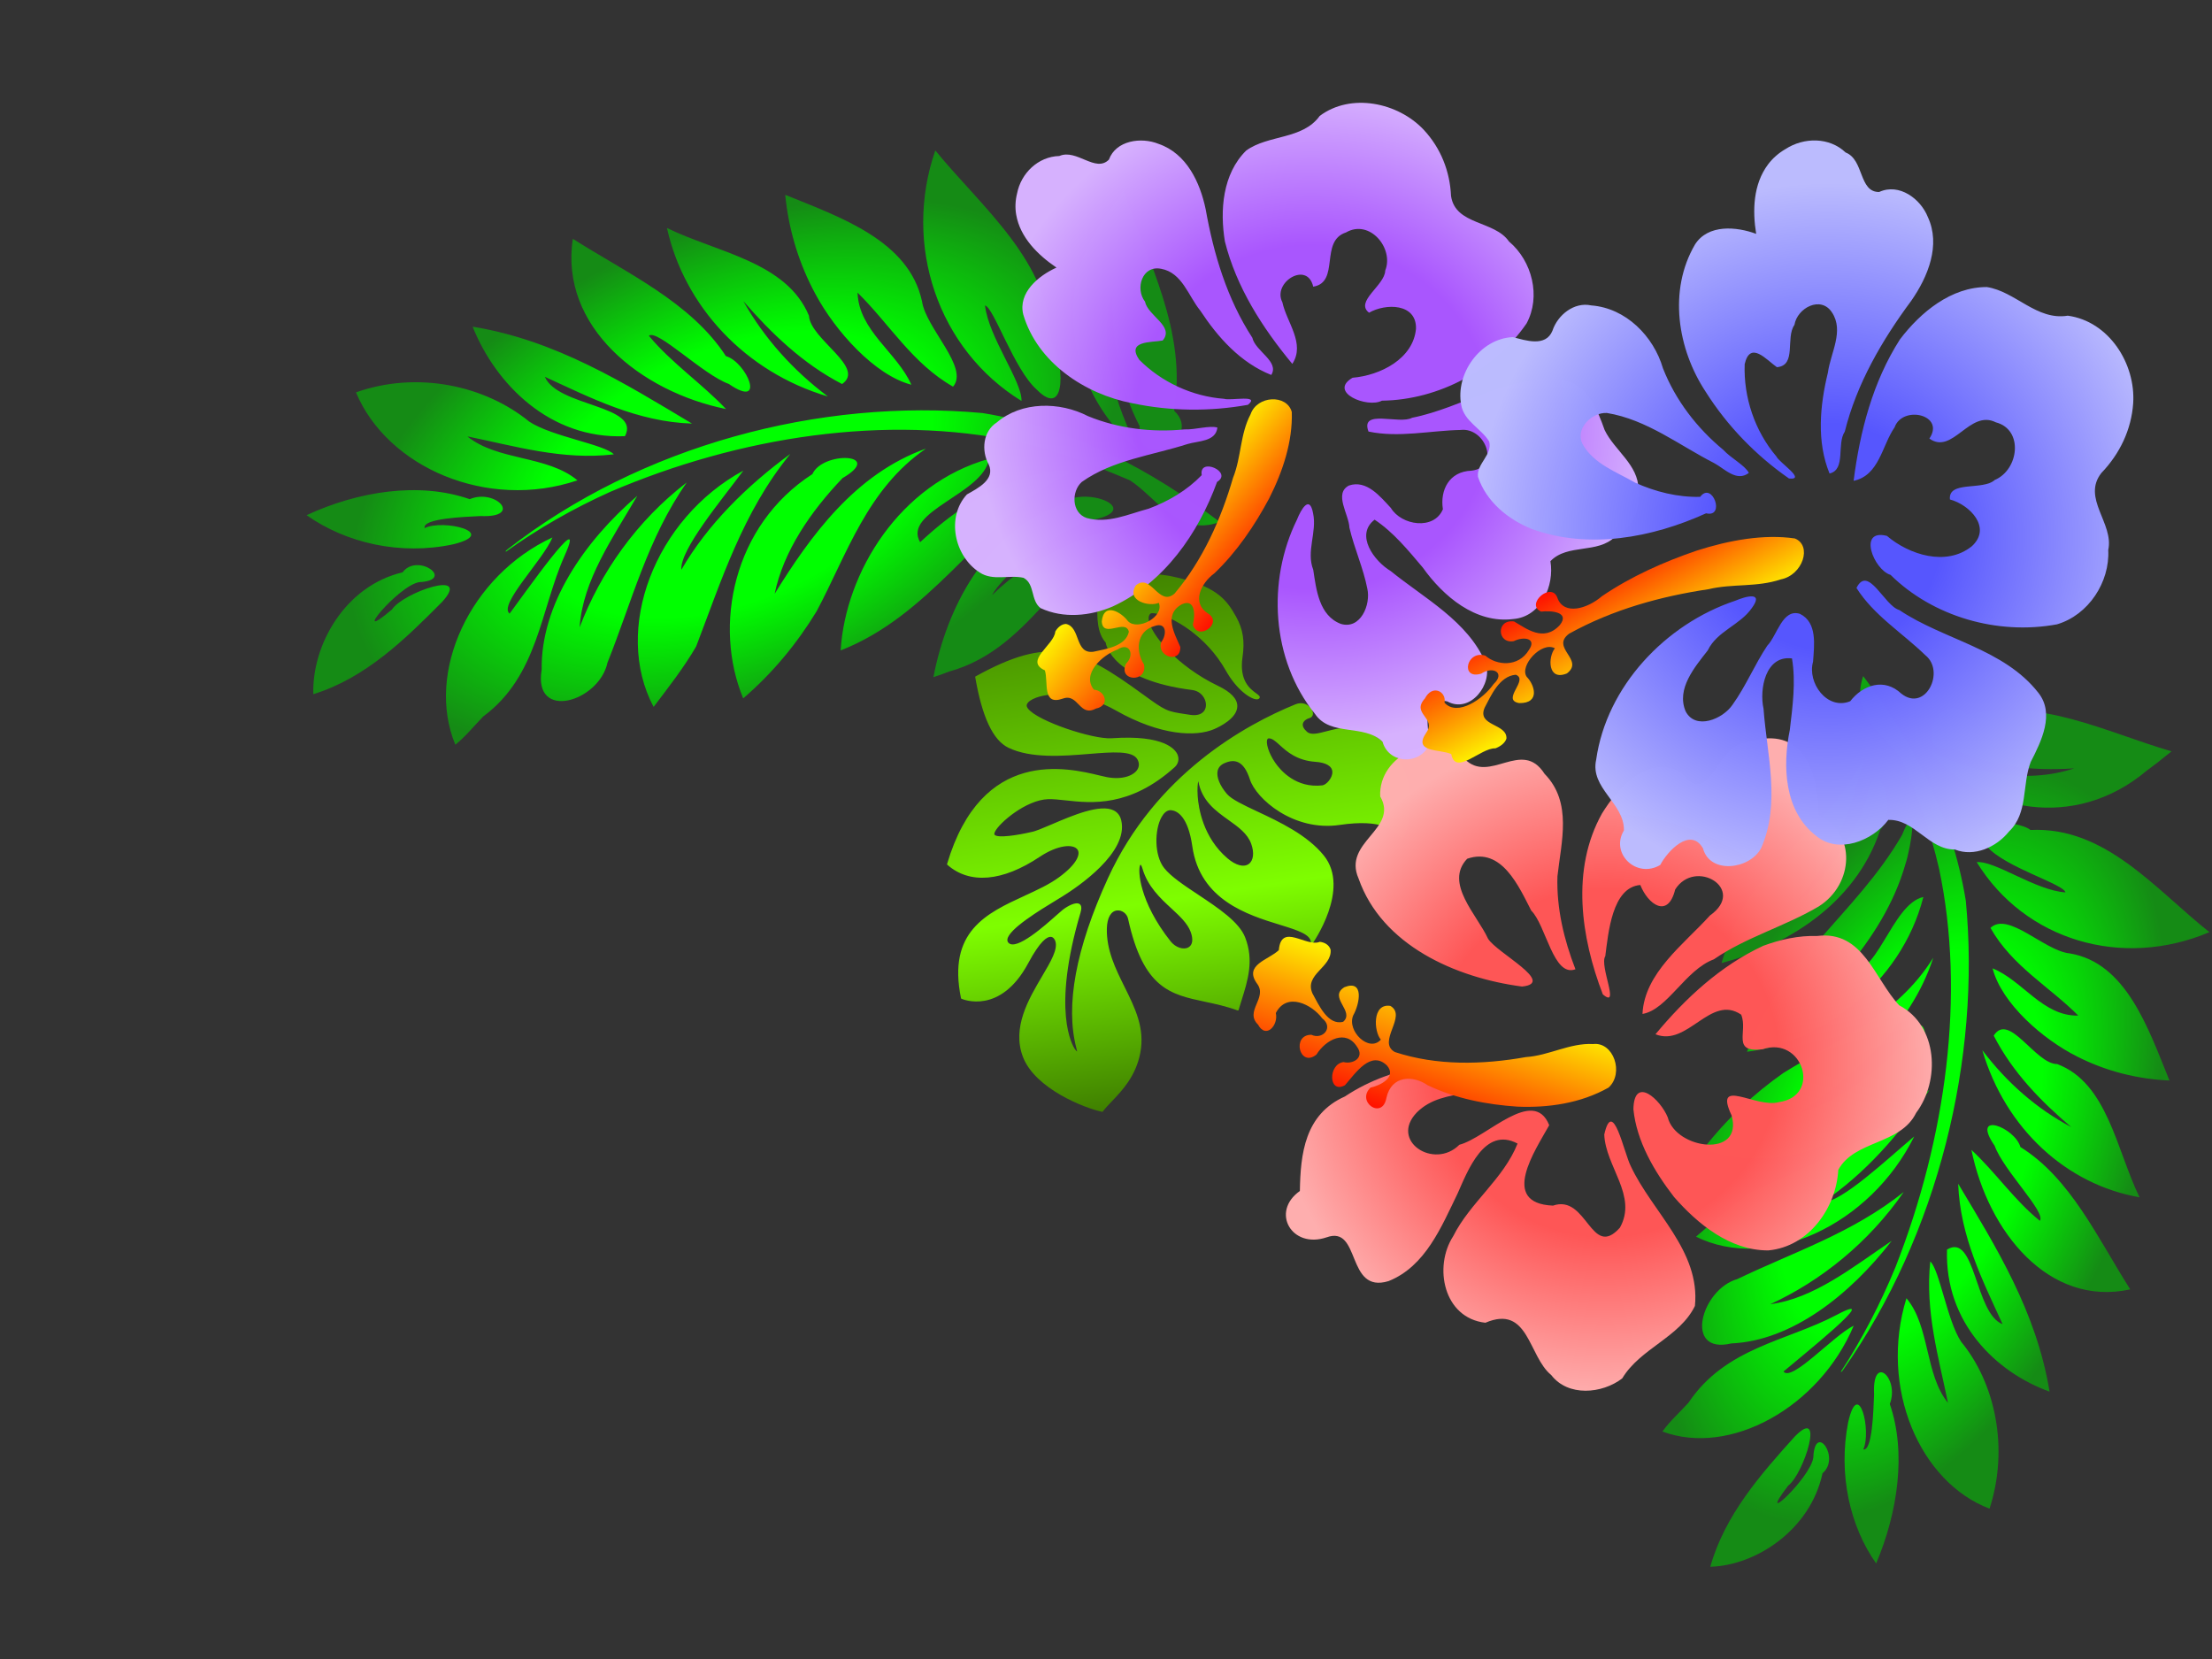
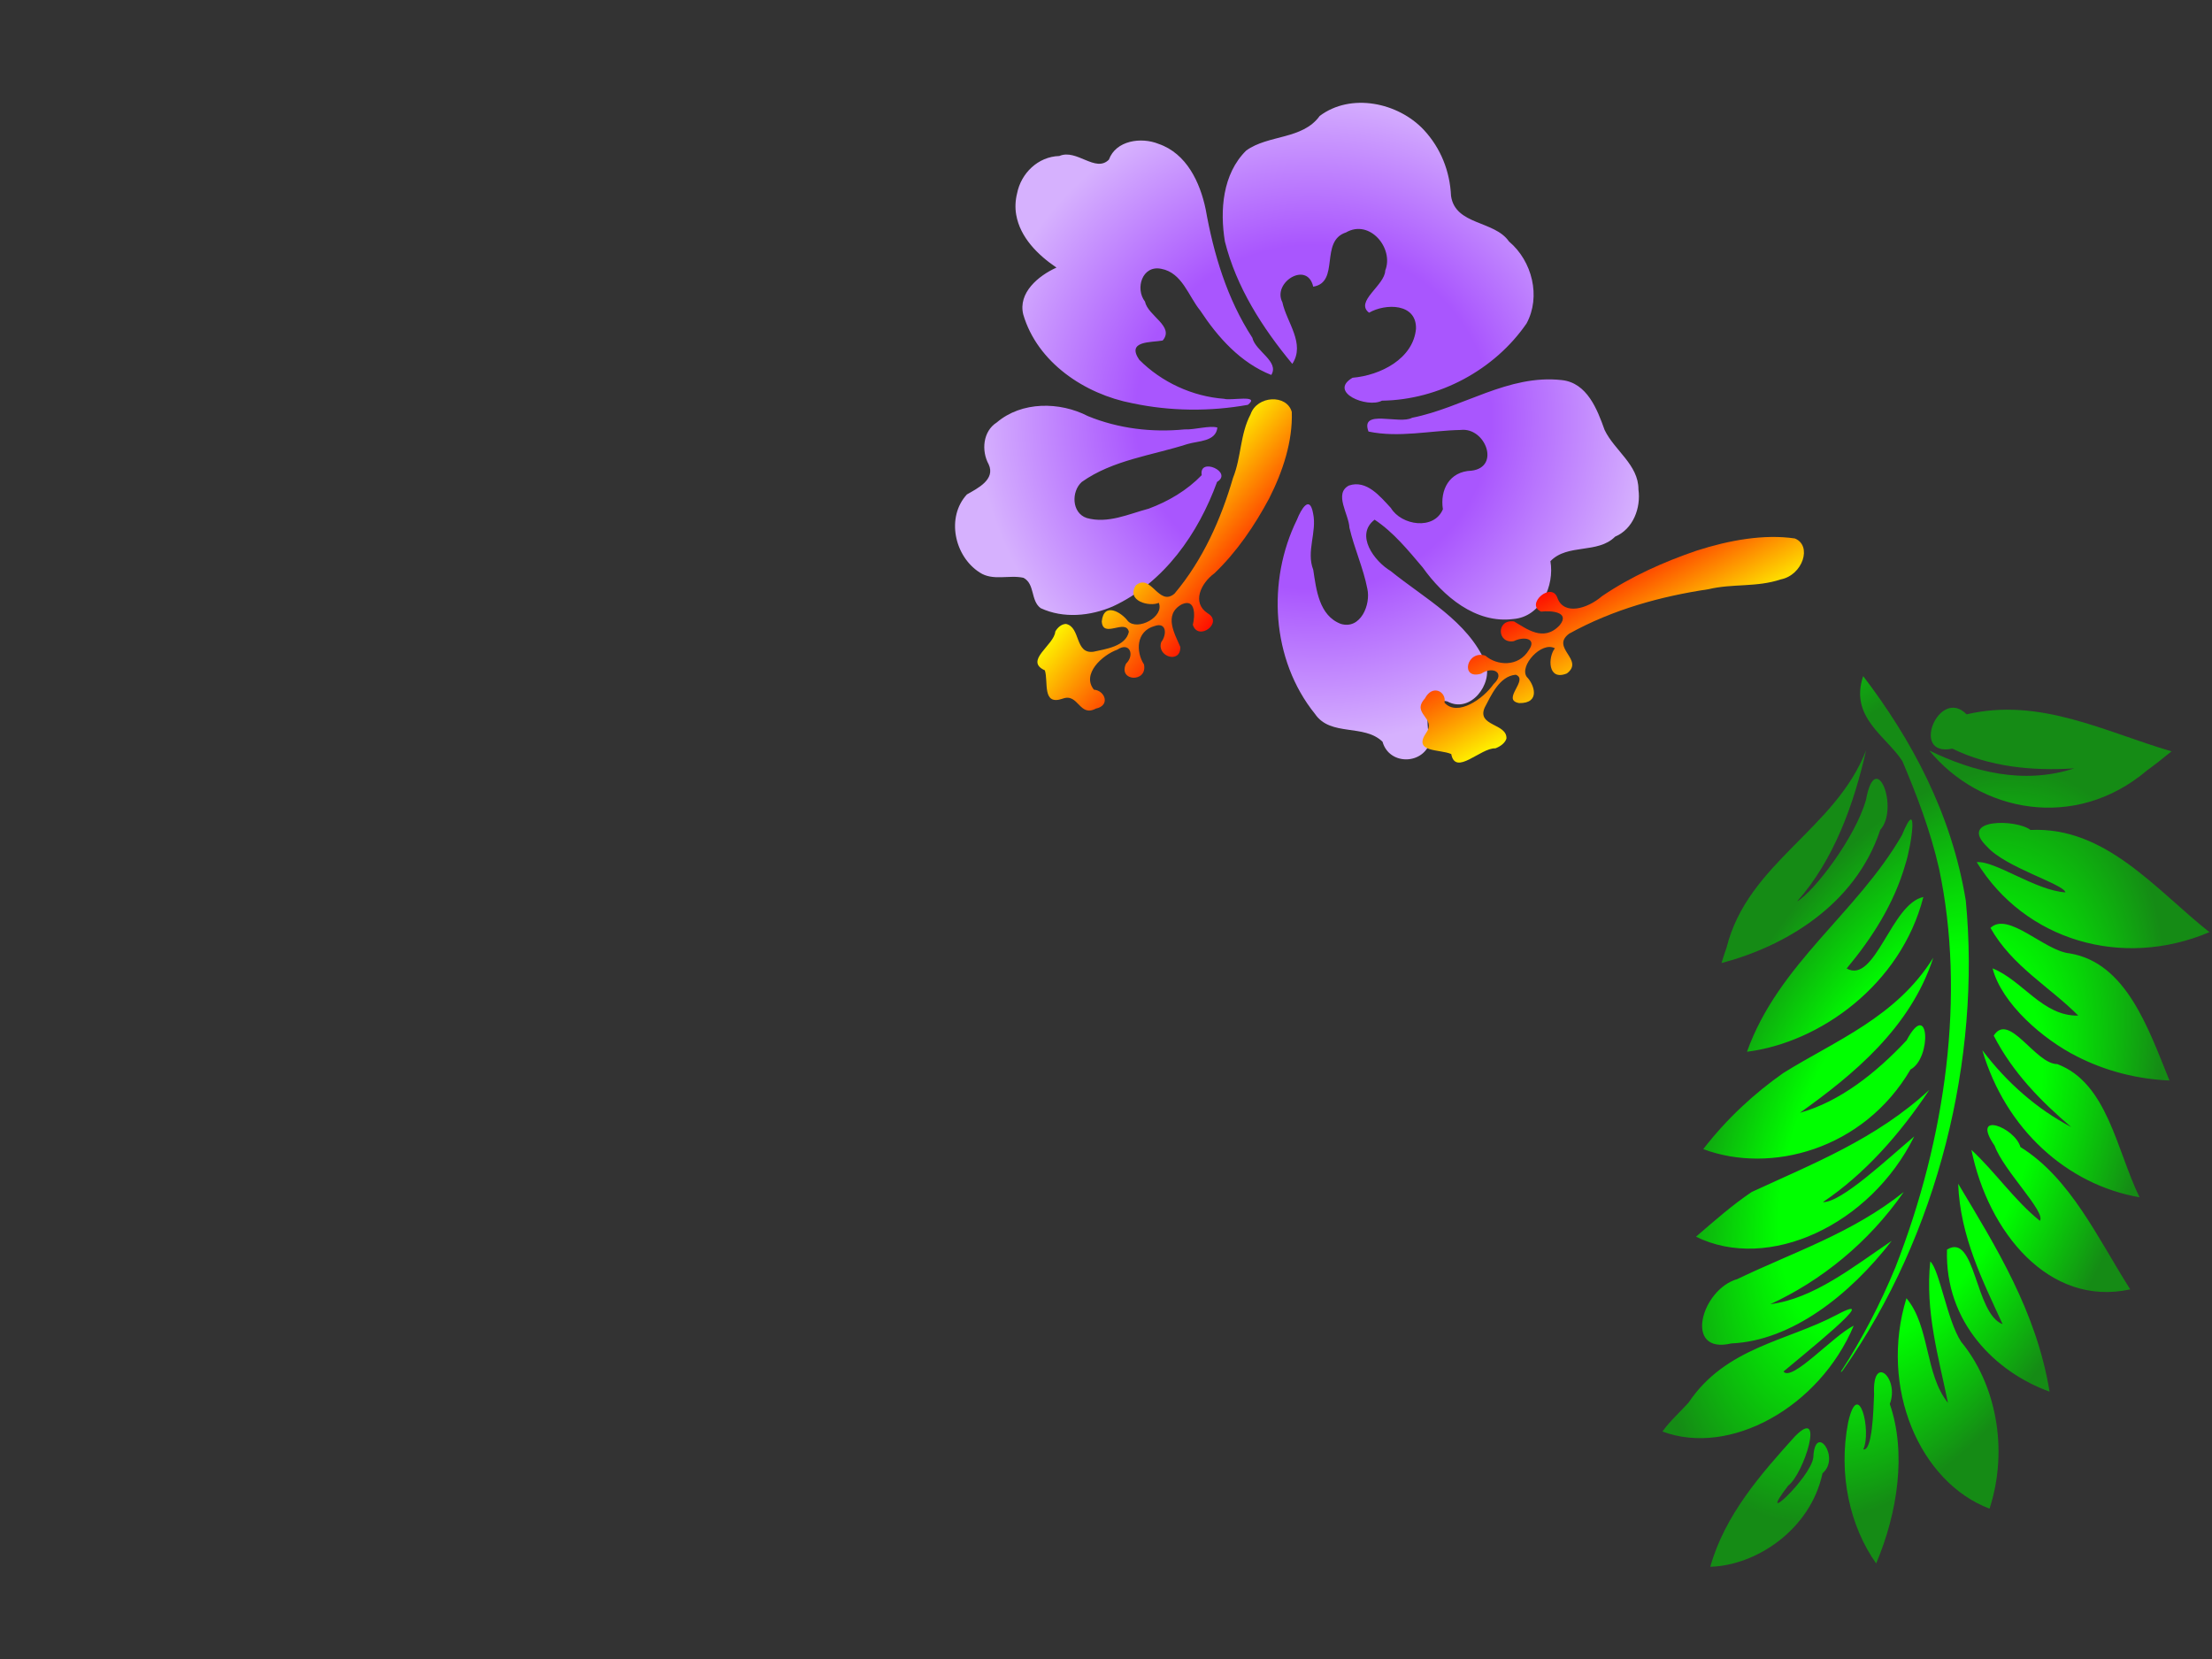
<svg xmlns="http://www.w3.org/2000/svg" width="640" height="480">
  <rect width="100%" height="100%" fill="#333333" stroke="none" />
  <title>hibiscus corner</title>
  <defs>
    <radialGradient id="svg_12" spreadMethod="pad">
      <stop stop-color="#ff007f" offset="0.316" />
      <stop stop-color="#ff00ff" stop-opacity="0.996" offset="1" />
    </radialGradient>
    <linearGradient id="svg_14" spreadMethod="repeat" x1="0" y1="0" x2="1" y2="0">
      <stop stop-color="#ffff00" stop-opacity="0.996" offset="0" />
      <stop stop-color="#ff0000" stop-opacity="0.996" offset="1" />
    </linearGradient>
    <radialGradient id="svg_21" spreadMethod="pad" cx="0.5" cy="0.5" r="0.5">
      <stop stop-color="#d756ff" stop-opacity="0.992" offset="0.48" />
      <stop stop-color="#7f00ff" stop-opacity="0.996" offset="1" />
    </radialGradient>
    <linearGradient id="svg_32" spreadMethod="repeat" x1="0" y1="0" x2="1" y2="0">
      <stop stop-color="#3f7f00" stop-opacity="0.996" offset="0" />
      <stop stop-color="#7fff00" stop-opacity="0.996" offset="0.629" />
    </linearGradient>
    <radialGradient id="svg_40" spreadMethod="reflect" cx="0.5" cy="0.5" r="0.5">
      <stop stop-color="#00ff00" offset="0.445" />
      <stop stop-color="#158c15" stop-opacity="0.996" offset="0.859" />
      <stop stop-color="#158c15" stop-opacity="0.996" offset="0.961" />
    </radialGradient>
    <linearGradient id="svg_44" spreadMethod="repeat">
      <stop stop-color="#00ff00" offset="0.438" />
      <stop stop-color="#007f00" stop-opacity="0.996" offset="1" />
    </linearGradient>
    <radialGradient id="svg_50" spreadMethod="reflect" cx="0.5" cy="0.5" r="0.5">
      <stop stop-color="#ff7f00" stop-opacity="0.996" offset="0.438" />
      <stop stop-color="#ffff00" stop-opacity="0.996" offset="0.883" />
    </radialGradient>
    <radialGradient id="svg_3" spreadMethod="pad" cx="0.5" cy="0.5" r="0.5">
      <stop stop-color="#00ffff" stop-opacity="0.996" offset="0.48" />
      <stop stop-color="#1000ff" stop-opacity="0.992" offset="1" />
    </radialGradient>
    <radialGradient id="svg_4" spreadMethod="pad">
      <stop stop-color="#c0ff80" offset="0.527" />
      <stop stop-color="#3f007f" offset="1" />
    </radialGradient>
    <radialGradient id="svg_5" spreadMethod="pad" cx="0.5" cy="0.5" r="0.5">
      <stop stop-color="#5f00bf" stop-opacity="0.996" offset="0.527" />
      <stop stop-color="#3f007f" offset="1" />
    </radialGradient>
    <radialGradient id="svg_6" spreadMethod="pad" cx="0.5" cy="0.5" r="0.5">
      <stop stop-color="#ac6fed" stop-opacity="0.992" offset="0.527" />
      <stop stop-color="#3f007f" offset="1" />
    </radialGradient>
    <radialGradient id="svg_7" spreadMethod="reflect" cx="0.5" cy="0.5" r="0.5">
      <stop stop-color="#cc5500" stop-opacity="0.992" offset="0.438" />
      <stop stop-color="#ffff00" stop-opacity="0.996" offset="0.516" />
      <stop stop-color="#ffff00" stop-opacity="0.996" offset="0.883" />
    </radialGradient>
    <radialGradient id="svg_8" spreadMethod="reflect" cx="0.5" cy="0.5" r="0.5">
      <stop stop-color="#cc5500" stop-opacity="0.992" offset="0.438" />
      <stop stop-color="#c97c48" stop-opacity="0.992" offset="0.516" />
      <stop stop-color="#ffb584" stop-opacity="0.992" offset="0.883" />
    </radialGradient>
    <radialGradient id="svg_9" spreadMethod="reflect" cx="0.5" cy="0.5" r="0.5">
      <stop stop-color="#cc5500" stop-opacity="0.992" offset="0.438" />
      <stop stop-color="#cc5500" stop-opacity="0.988" offset="0.516" />
      <stop stop-color="#ff9d5b" stop-opacity="0.988" offset="0.883" />
    </radialGradient>
    <linearGradient id="svg_10" spreadMethod="repeat" x1="1" y1="0" x2="0" y2="0">
      <stop stop-color="#ffff00" stop-opacity="0.996" offset="0" />
      <stop stop-color="#ff0000" stop-opacity="0.996" offset="1" />
    </linearGradient>
    <radialGradient x2="1" x1="1" id="svg_13" spreadMethod="reflect" cx="0.5" cy="0.5" r="0.5">
      <stop stop-color="#00ff00" offset="0.445" />
      <stop stop-color="#158c15" stop-opacity="0.996" offset="0.859" />
      <stop stop-color="#158c15" stop-opacity="0.996" offset="0.961" />
    </radialGradient>
    <radialGradient r="0.5" cy="0.5" cx="0.5" id="svg_16" spreadMethod="pad">
      <stop stop-opacity="0.996" stop-color="#00007f" offset="0.316" />
      <stop stop-color="#6e6ef4" stop-opacity="0.996" offset="1" />
    </radialGradient>
    <radialGradient spreadMethod="pad" id="svg_19">
      <stop offset="0" stop-color="#ffff00" />
      <stop offset="1" stop-opacity="0.996" stop-color="#ffc700" />
    </radialGradient>
    <radialGradient spreadMethod="pad" id="svg_20">
      <stop offset="0.52" stop-color="#cc5500" />
      <stop offset="1" stop-opacity="0.996" stop-color="#ff7f00" />
    </radialGradient>
    <radialGradient r="0.5" cy="0.5" cx="0.5" spreadMethod="pad" id="svg_22">
      <stop offset="0.52" stop-opacity="0.996" stop-color="#7f0000" />
      <stop offset="1" stop-opacity="0.996" stop-color="#ff5656" />
    </radialGradient>
    <linearGradient id="svg_25" spreadMethod="repeat" x1="1" y1="0" x2="0" y2="0">
      <stop stop-color="#ffff00" stop-opacity="0.996" offset="0" />
      <stop stop-color="#ff0000" stop-opacity="0.996" offset="1" />
    </linearGradient>
    <linearGradient id="svg_29" spreadMethod="repeat" x1="0" y1="0" x2="1" y2="0">
      <stop stop-color="#ffff00" stop-opacity="0.996" offset="0" />
      <stop stop-color="#ff0000" stop-opacity="0.996" offset="1" />
    </linearGradient>
    <linearGradient id="svg_30" spreadMethod="repeat" x1="1" y1="0" x2="0" y2="0">
      <stop stop-color="#ffff00" stop-opacity="0.996" offset="0" />
      <stop stop-color="#ff0000" stop-opacity="0.996" offset="1" />
    </linearGradient>
    <radialGradient spreadMethod="pad" id="svg_31">
      <stop offset="0.52" stop-opacity="0.996" stop-color="#5f00bf" />
      <stop offset="1" stop-opacity="0.996" stop-color="#d4aaff" />
    </radialGradient>
    <radialGradient r="0.5" cy="0.5" cx="0.5" spreadMethod="pad" id="svg_33">
      <stop offset="0.52" stop-opacity="0.992" stop-color="#00acbc" />
      <stop offset="1" stop-opacity="0.992" stop-color="#80e5de" />
    </radialGradient>
    <radialGradient r="0.5" cy="0.5" cx="0.5" spreadMethod="pad" id="svg_34">
      <stop offset="0.52" stop-opacity="0.996" stop-color="#ffff00" />
      <stop offset="1" stop-opacity="0.996" stop-color="#ffff5b" />
    </radialGradient>
    <radialGradient r="0.5" cy="0.5" cx="0.5" spreadMethod="pad" id="svg_35">
      <stop offset="0.52" stop-opacity="0.992" stop-color="#ffffff" />
      <stop offset="0.984" stop-opacity="0.992" stop-color="#ffffff" />
    </radialGradient>
    <radialGradient r="0.5" cy="0.5" cx="0.5" spreadMethod="pad" id="svg_36">
      <stop offset="0.52" stop-opacity="0.996" stop-color="#ffaaaa" />
      <stop offset="0.984" stop-opacity="0.996" stop-color="#ffe5e5" />
    </radialGradient>
    <radialGradient r="0.5" cy="0.5" cx="0.5" id="svg_37" spreadMethod="pad">
      <stop stop-opacity="0.996" stop-color="#5656ff" offset="0.316" />
      <stop stop-color="#bcbcff" stop-opacity="0.996" offset="1" />
    </radialGradient>
    <radialGradient r="0.5" cy="0.5" cx="0.5" spreadMethod="pad" id="svg_38">
      <stop offset="0.52" stop-opacity="0.996" stop-color="#ff5656" />
      <stop offset="1" stop-opacity="0.996" stop-color="#ffafaf" />
    </radialGradient>
    <radialGradient spreadMethod="pad" id="svg_39">
      <stop offset="0.527" stop-opacity="0.996" stop-color="#aa56ff" />
      <stop offset="1" stop-opacity="0.996" stop-color="#d7b2ff" />
    </radialGradient>
    <linearGradient id="svg_41" spreadMethod="repeat" x1="0" y1="0" x2="1" y2="0">
      <stop stop-color="#ffff00" stop-opacity="0.996" offset="0" />
      <stop stop-color="#ff0000" stop-opacity="0.996" offset="1" />
    </linearGradient>
    <linearGradient id="svg_42" spreadMethod="repeat" x1="1" y1="0" x2="0" y2="0">
      <stop stop-color="#ffff00" stop-opacity="0.996" offset="0" />
      <stop stop-color="#ff0000" stop-opacity="0.996" offset="1" />
    </linearGradient>
    <linearGradient id="svg_43" spreadMethod="repeat" x1="0" y1="1" x2="1" y2="1">
      <stop stop-color="#3f7f00" stop-opacity="0.996" offset="0" />
      <stop stop-color="#7fff00" stop-opacity="0.996" offset="0.629" />
    </linearGradient>
  </defs>
  <g>
    <title>Layer 1</title>
    <g transform="rotate(81.317 340.007 239.679)" id="g3876" fill="#89a02c">
      <g id="g3878" fill="#89a02c">
        <g id="g3884" fill="#89a02c">
          <g id="g3886" fill="#89a02c">
-             <path id="path3894" d="m362.752,244.24c-3.441,2.745 -7.342,5.857 -12.78,6.56c-1,0.13 -1.09,0.361 -1.091,0.363l0,0.002c0,0.011 0.016,0.056 0.106,0.125c1.189,0.914 10.351,1.913 23.126,-5.379c1.97,-1.125 3.089,-3.299 2.495,-4.846c-0.502,-1.306 -2.098,-1.776 -4.379,-1.291c-2.563,0.547 -4.95,2.451 -7.476,4.466m-30.98,-12.414c3.395,0.281 12.048,0.277 19.073,-5.799c2.387,-2.066 3.346,-4.242 2.565,-5.824c-0.751,-1.518 -2.991,-2.145 -5.71,-1.597c-3.055,0.614 -5.328,2.95 -7.735,5.423c-3.257,3.347 -6.628,6.804 -12.452,6.965c0.536,0.242 1.955,0.641 4.259,0.832m-11.031,-25.69c-1.264,1.03 -2.262,1.844 -2.4,2.836c-0.026,0.181 0.038,0.321 0.203,0.439c0.884,0.638 3.923,0.303 7.039,-1.214c2.479,-1.207 8.277,-4.842 8.543,-12.508c0.037,-1.099 -1.616,-3.213 -3.375,-3.438c-1.671,-0.213 -2.97,1.348 -3.658,4.396c-1.189,5.278 -4.174,7.712 -6.353,9.489m-36.999,45.3l-0.005,0l0.005,0zm68.941,34.194c-1.104,-3.849 -2.148,-7.486 -3.761,-10.584c-3.065,-5.881 -5.75,-7.186 -7.115,-6.517c-1.872,0.917 -2.242,5.438 0.423,11.143c5.478,11.739 4.844,21.247 -1.786,26.77c-0.06,0.05 -0.143,0.06 -0.213,0.027c-31.927,-15.037 -22.277,-38.642 -18.643,-47.529l0.755,-1.912c1.519,-4.256 0.769,-7.57 -0.648,-8.968c-0.84,-0.827 -1.903,-1.038 -3.077,-0.609c-2.784,1.02 -3.198,6.885 -3.676,13.675c-0.525,7.453 -1.18,16.728 -5.287,22.714c-2.804,4.087 -9.886,6.185 -21.651,6.414c-0.085,0.002 -0.162,-0.051 -0.191,-0.13c-8.5,-23.12 -3.647,-30.842 12.391,-47.019c5.887,-5.936 5.952,-6.148 7.635,-11.579l0.351,-1.127c0.543,-1.739 0.382,-3.184 -0.452,-4.07c-0.744,-0.788 -1.996,-1.085 -3.271,-0.776c-1.603,0.389 -2.833,1.581 -3.289,3.186c-6.299,22.169 -16.463,22.694 -17.387,22.695c-5.71,3.878 -18.869,-1.478 -21.584,-3.555c-0.074,-0.058 -0.099,-0.16 -0.057,-0.245c0.895,-1.844 5.299,-17.117 5.343,-17.27c4.728,-12.834 9.037,-15.288 14.61,-17.356c3.887,-1.443 7.327,-1.465 11.873,-0.072c6.617,2.023 9.436,-0.821 10.951,-2.348c0.622,-0.628 1.072,-1.081 1.495,-0.722c0.152,0.129 0.314,0.382 0.23,0.861c-0.297,1.704 -3.546,5.288 -9.577,7.565c-10.967,4.146 -17.679,12.897 -19.334,17.439c-0.334,0.918 -0.35,1.427 -0.254,1.599c0.28,0.496 0.837,0.765 1.656,0.799c4.231,0.177 14.633,-6.176 21.957,-16.926c2.346,-3.442 4.603,-5.001 6.709,-4.635c3.446,0.6 5.094,6.022 5.517,7.669c1.406,5.479 -0.394,15.522 -9.664,27.279c-6.345,8.053 -8.136,17.163 -7.114,22.22c0.308,1.523 0.858,2.573 1.548,2.955c0.303,0.168 0.702,0.123 1.185,-0.134c4.018,-2.141 11.734,-17.274 12.171,-22.655c1.244,-15.354 6.085,-17.753 7.539,-18.122c1.368,-0.347 2.702,0.176 3.484,1.362c9.558,14.555 6.658,25.419 4.74,32.607c-0.51,1.91 -0.95,3.559 -1.122,5.031c-0.727,6.255 4.615,14.982 7.023,16.596c0.361,0.242 0.649,0.326 0.812,0.237c1.182,-0.646 1.144,-6.726 0.83,-10.655c-0.017,-1.2 -0.617,-3.518 -1.31,-6.201c-1.61,-6.228 -3.816,-14.758 -1.238,-18.335c0.729,-1.012 1.805,-1.576 3.198,-1.678c9.473,-0.693 17.036,15.246 19.129,20.148l0.795,1.895c2.168,5.206 6.203,14.895 9.093,15.722c0.384,0.11 0.724,0.053 1.043,-0.172c2.656,-1.883 -3.314,-11.083 -5.864,-15.012l-1.208,-1.913c-0.861,-1.523 -1.816,-4.136 -0.925,-5.09c0.461,-0.493 1.298,-0.458 2.49,0.102c26.921,12.643 37.706,8.104 38.846,7.544c0.499,-0.244 0.667,-0.412 0.734,-0.505c-0.192,-0.011 -0.586,0.029 -1.014,0.072c-12.65,1.325 -28.519,-4.203 -47.166,-16.429c-27.77,-18.207 -37.971,-46.183 -41.581,-61.237c-0.515,-2.135 0.641,-3.399 1.163,-3.844c0.823,-0.703 1.864,-0.974 2.589,-0.676c0.477,0.195 0.764,0.621 0.811,1.195c0.042,0.504 0.406,1.66 1.266,2.021c0.678,0.284 1.528,0.013 2.519,-0.805c1.194,-0.983 0.98,-3.037 0.709,-5.639c-0.357,-3.434 -0.802,-7.706 1.866,-11.524c3.671,-5.259 8.534,-8.402 14.456,-9.342c7.979,-1.267 15.364,1.939 17.69,3.689c0.051,0.038 0.083,0.095 0.083,0.158c-0.001,0.063 -0.028,0.119 -0.079,0.157l-0.563,0.411c-2.105,1.49 -6.025,4.265 -6.086,16.787c-0.065,13.57 -11.197,22.774 -16.897,23.699c-2.847,0.462 -4.645,1.336 -5.497,2.668c-0.657,1.027 -0.749,2.327 -0.284,3.972c0.314,1.114 0.95,1.863 1.888,2.226c1.671,0.646 4.284,0.031 6.993,-1.646c1.769,-1.094 3.885,-4.25 6.335,-7.906c3.966,-5.917 8.901,-13.281 15.53,-17.134c10.809,-6.285 24.681,7.079 24.82,7.215c0.065,0.063 0.079,0.161 0.034,0.239c-0.045,0.079 -0.136,0.118 -0.224,0.095c-2.532,-0.657 -4.318,3.035 -6.791,8.143c-4.179,8.634 -10.494,21.682 -26.21,21.529c-8.693,-0.085 -10.781,2.71 -11.253,4.383c-0.371,1.321 0.625,2.433 1.526,3.132c3.315,2.575 10.611,3.81 14.7,1.483c2.712,-1.544 5.808,-4.946 9.086,-8.548c4.716,-5.183 9.593,-10.544 14.29,-11.585c6.974,-1.547 12.323,1.073 17.985,3.846l2.49,1.204c0.048,0.024 0.086,0.067 0.104,0.119c0.016,0.052 0.011,0.108 -0.014,0.156c-1.711,3.12 -2.84,6.109 -3.931,9c-3.592,9.518 -6.43,17.036 -27.099,18.353c-1.49,0.095 -2.767,1.333 -2.846,2.76c-0.101,1.797 1.67,3.193 4.737,3.733c6.172,1.086 11.895,-0.741 17.429,-2.505c6.548,-2.09 12.733,-4.064 19.586,-1.633c6.482,2.299 10.025,6.897 12.611,10.252c0.93,1.207 1.733,2.25 2.532,3.03c0.057,0.055 0.075,0.137 0.048,0.211c-1.725,4.697 -9.497,18.229 -19.269,20.276c-8.821,1.846 -16.23,-4.209 -22.183,-9.075c-3.757,-3.07 -7.002,-5.722 -9.422,-5.268c-0.363,0.068 -1.228,0.31 -1.41,1.081c-0.248,1.056 0.685,3.236 6.539,7.628c13.651,10.24 7.524,20.247 7.256,20.667c-0.034,0.055 -0.093,0.089 -0.158,0.092c-19.734,1.016 -23.197,-11.052 -26.546,-22.724" fill="url(#svg_43)" />
-           </g>
+             </g>
        </g>
      </g>
    </g>
-     <path id="path3416-4" d="m271.577,227.569c-20.908,5.672 -43.022,17.282 -64.479,7.947c-5.208,1.465 -22.871,-4.865 -10.628,-9.401c7.926,-3.596 26.894,-1.637 28.296,-3.719c-8.936,-2.805 -24.536,0.878 -29.536,-1.633c23.437,-16.002 55.278,-12.979 76.347,6.806zm6.005,-44.879c-12.44,11.921 -26.701,27.271 -44.284,23.558c-7.658,-2.159 -23.084,4.698 -26.213,-1.873c10.909,-8.023 24.1,-9.402 36.121,-14.131c-10.281,-4.172 -20.444,3.383 -30.681,3.341c6.841,-8.574 23.229,-13.773 35.275,-14.629c10.014,-0.774 20.143,0.514 29.782,3.735m5.187,-35.157c-12.39,10.361 -23.062,27.613 -39.928,27.151c-6.432,-2.441 -20.392,8.987 -21.956,0.684c10.077,-8.03 21.809,-12.702 33.564,-16.293c-12.186,1.114 -24.162,4.948 -35.166,11.067c16.222,-18.978 40.859,-27.251 63.485,-22.609m-66.055,-80.091c11.754,47.544 3.071,100.462 -20.079,141.61c-14.563,22.201 -35.195,37.973 -56.782,49.799c0.885,-12.818 13.871,-13.757 21.621,-18.82c8.246,-7.681 16.475,-15.831 23.499,-25.19c22.875,-31.403 34.179,-72.813 34.811,-113.483c-0.036,-11.644 -1.167,-23.294 -3.503,-34.628l0.252,0.121l0.182,0.591l0,0zm22.229,205.204c-21.588,-2.137 -44.8,0.209 -64.304,-12.718c-11.35,4.657 -11.564,-18.122 -0.055,-10.926c13,-0.828 25.922,2.732 37.958,8.175c-12.93,-10.188 -29.212,-12.181 -44.479,-11.257c22.118,-11.206 52.193,-5.822 65.926,18.68c1.733,2.613 3.367,5.313 4.954,8.046l0,0zm-89.41,-160.509c22.641,0.588 46.903,17.676 51.071,44.763c4.915,5.484 -3.091,21.66 -4.621,7.484c-5.084,-12.418 -12.295,-24.2 -22.535,-31.589c11.034,16.27 22.182,35.447 20.477,57.098c-3.707,-20.33 -18.707,-33.446 -30.069,-48.097c-6.132,-8.896 -11.134,-18.889 -14.323,-29.66m1.154,31.401c20.081,10.501 37.029,35.302 33.098,61.794c-8.619,-5.416 -3.613,-29.172 -13.897,-28.018c3.787,11.06 6.14,22.945 4.74,34.935c-0.433,5.764 -4.448,20.731 -4.474,7.587c-3.853,-26.336 -20.738,-48.739 -19.468,-76.297m-18.014,21.343c16.217,11.361 32.183,30.42 30.509,53.948c3.082,8.091 -11.265,22.111 -7.748,6.629c1.416,-11.538 -4.319,-31.004 -8.018,-35.363c5.815,15.373 5,32.798 2.138,48.878c0.527,-25.024 -21.161,-43.722 -17.246,-69.3l0.146,-2.4l0.222,-2.392m158.359,-43.485c-15.626,10.35 -30.71,23.674 -49.06,26.581c-4.02,4.799 -19.054,4.429 -7.684,-2.521c5.51,-5.73 23.068,-12.405 22.163,-15.424c-9.835,2.732 -18.819,8.331 -28.466,11.725c14.556,-20.386 41.364,-34.308 63.047,-20.362l0,0zm-11.383,-36.842c-13.374,20.375 -32.871,33.456 -51.494,46.501c6.892,-14.209 18.746,-23.707 29.74,-33.345c-9.43,-0.225 -18.865,22.121 -25.15,14.156c7.987,-20.142 28.968,-28.03 46.905,-27.312l0,0zm-3.574,-38.571c-1.525,18.848 -13.426,34.889 -28.173,42.308c-6.593,4.163 -15.007,17.318 -18.635,18.47c4.434,-14.219 13.853,-25.137 22.033,-36.561c-10.153,5.148 -14.374,18.891 -24.612,23.895c2.618,-27.453 25.87,-48.678 49.387,-48.113l0,0zm-26.607,-27.547c0.222,16.394 -4.358,33.629 -15.029,44.974c-0.158,8.127 -11.335,12.022 -5.732,0.861c1.732,-4.486 6.27,-15.698 3.404,-16.183c0.276,5.971 -10.1,19.295 -7.654,5.678c3.239,-15.307 12.971,-28.191 25.011,-35.33zm-48.081,-19.353c13.123,5.372 24.866,21.128 21.651,37.954c3.547,6.315 -8.389,13.156 -4.569,3.287c1.687,-5.959 -8.623,-26.364 -3.993,-10.461c3.176,4.824 1.33,26.212 -3.927,14.11c-5.427,-14.053 -11.083,-29.137 -9.162,-44.89l0,0zm-43.538,88.377c25.308,-1.705 49.576,22.514 51.819,51.602c-5.116,-9.049 -13.396,-26.154 -18.86,-28.068c8.82,12.207 14.42,27.122 17.723,42.449c-9.702,-19.379 -25.352,-33.204 -39.738,-47.605c-4.13,-5.726 -7.504,-12.096 -10.945,-18.377l0,0zm57.686,20.623c-8.194,-11.407 -15.882,-24.411 -27.937,-30.771c12.004,11.95 21.412,27.701 25.631,45.423c-10.145,-16.962 -25.124,-28.695 -38.246,-42.232c-9.356,-6.842 -6.766,-26.657 5.906,-18.214c17.286,7.408 28.846,26.332 34.646,45.794zm-44.265,-77.454c22.658,0.586 42.968,23.943 43.284,50.117c-4.816,-5.039 -11.383,-22.349 -15.058,-20.303c2.909,5.271 20.226,34.133 8.799,21.364c-11.427,-12.769 -28.603,-21.174 -32.851,-40.462c-1.401,-3.565 -3.186,-6.949 -4.174,-10.716l0,0z" fill="url(#svg_40)" transform="rotate(-114.084 211.432 135.864)" />
    <path id="svg_11" d="m499.026,422.449c19.165,5.575 39.435,16.985 59.104,7.81c4.773,1.44 20.964,-4.781 9.741,-9.239c-7.265,-3.534 -24.652,-1.609 -25.937,-3.655c8.191,-2.757 22.491,0.863 27.074,-1.605c-21.483,-15.727 -50.67,-12.756 -69.982,6.689zm-5.505,-44.108c11.403,11.716 24.475,26.802 40.592,23.153c7.019,-2.122 21.159,4.617 24.028,-1.841c-9.999,-7.885 -22.091,-9.241 -33.109,-13.888c9.424,-4.1 18.74,3.325 28.123,3.283c-6.271,-8.427 -21.292,-13.536 -32.334,-14.378c-9.179,-0.761 -18.464,0.505 -27.299,3.671m-4.754,-34.553c11.357,10.183 21.139,27.139 36.599,26.685c5.896,-2.399 18.691,8.833 20.125,0.672c-9.237,-7.892 -19.991,-12.484 -30.766,-16.013c11.17,1.095 22.148,4.863 32.234,10.877c-14.869,-18.652 -37.452,-26.782 -58.192,-22.22m60.548,-78.715c-10.774,46.727 -2.815,98.736 18.405,139.177c13.349,21.82 32.26,37.321 52.047,48.943c-0.812,-12.597 -12.714,-13.521 -19.818,-18.497c-7.559,-7.549 -15.101,-15.559 -21.539,-24.757c-20.968,-30.864 -31.329,-71.562 -31.908,-111.533c0.033,-11.444 1.07,-22.894 3.211,-34.033l-0.231,0.119l-0.167,0.581l0,0zm-20.376,201.678c19.788,-2.101 41.064,0.205 58.943,-12.5c10.403,4.577 10.6,-17.811 0.05,-10.738c-11.916,-0.814 -23.761,2.685 -34.794,8.034c11.852,-10.013 26.777,-11.971 40.771,-11.064c-20.274,-11.014 -47.841,-5.722 -60.429,18.359c-1.589,2.569 -3.086,5.221 -4.541,7.907l0,0zm81.956,-157.751c-20.753,0.578 -42.992,17.372 -46.813,43.994c-4.505,5.39 2.833,21.288 4.236,7.355c4.66,-12.205 11.27,-23.784 20.656,-31.046c-10.114,15.99 -20.333,34.837 -18.77,56.117c3.398,-19.981 17.147,-32.871 27.562,-47.27c5.62,-8.743 10.206,-18.564 13.129,-29.151m-1.058,30.862c-18.407,10.32 -33.942,34.695 -30.338,60.732c7.9,-5.323 3.311,-28.671 12.738,-27.537c-3.471,10.87 -5.628,22.551 -4.345,34.335c0.397,5.664 4.077,20.375 4.101,7.456c3.532,-25.883 19.009,-47.902 17.845,-74.986m16.512,20.976c-14.865,11.166 -29.5,29.897 -27.965,53.021c-2.825,7.952 10.326,21.731 7.102,6.515c-1.298,-11.34 3.959,-30.472 7.35,-34.756c-5.33,15.109 -4.583,32.235 -1.959,48.038c-0.483,-24.594 19.396,-42.97 15.809,-68.109l-0.134,-2.359l-0.204,-2.351m-145.156,-42.738c14.324,10.173 28.15,23.267 44.97,26.125c3.685,4.717 17.465,4.352 7.043,-2.477c-5.051,-5.632 -21.144,-12.191 -20.315,-15.159c9.015,2.685 17.25,8.188 26.093,11.523c-13.343,-20.035 -37.915,-33.718 -57.791,-20.012l0,0zm10.434,-36.209c12.259,20.025 30.131,32.881 47.201,45.702c-6.317,-13.965 -17.183,-23.3 -27.26,-32.772c8.644,-0.222 17.292,21.741 23.054,13.913c-7.321,-19.795 -26.553,-27.549 -42.994,-26.843l0,0zm3.276,-37.909c1.398,18.524 12.306,34.289 25.824,41.581c6.043,4.092 13.756,17.02 17.082,18.153c-4.065,-13.975 -12.698,-24.705 -20.196,-35.933c9.306,5.059 13.176,18.567 22.56,23.485c-2.4,-26.981 -23.713,-47.842 -45.27,-47.286l0,0zm24.389,-27.073c-0.204,16.112 3.995,33.051 13.776,44.201c0.145,7.988 10.39,11.816 5.254,0.847c-1.588,-4.409 -5.748,-15.428 -3.121,-15.905c-0.253,5.869 9.258,18.963 7.016,5.581c-2.969,-15.044 -11.889,-27.707 -22.926,-34.723zm44.072,-19.021c-12.029,5.28 -22.793,20.765 -19.846,37.302c-3.252,6.207 7.69,12.93 4.188,3.23c-1.547,-5.857 7.904,-25.911 3.66,-10.281c-2.911,4.741 -1.219,25.762 3.6,13.868c4.974,-13.812 10.159,-28.636 8.398,-44.119l0,0zm39.908,86.858c-23.198,-1.676 -45.443,22.127 -47.499,50.716c4.69,-8.894 12.279,-25.705 17.287,-27.586c-8.085,11.998 -13.217,26.656 -16.245,41.719c8.893,-19.046 23.239,-32.633 36.425,-46.788c3.786,-5.627 6.879,-11.888 10.032,-18.062l0,0zm-52.876,20.269c7.511,-11.211 14.558,-23.991 25.608,-30.242c-11.003,11.744 -19.627,27.225 -23.494,44.642c9.299,-16.671 23.029,-28.202 35.057,-41.506c8.576,-6.725 6.202,-26.199 -5.414,-17.901c-15.845,7.281 -26.441,25.879 -31.758,45.007zm40.574,-76.124c-20.769,0.576 -39.386,23.532 -39.675,49.256c4.415,-4.952 10.434,-21.965 13.803,-19.954c-2.667,5.181 -18.54,33.547 -8.066,20.997c10.474,-12.55 26.218,-20.81 30.112,-39.767c1.285,-3.504 2.921,-6.829 3.826,-10.532l0,0z" fill="url(#svg_13)" transform="rotate(-157.802 554.156 332.321)" />
-     <path id="svg_17" d="m448.829,397.855c-6.682,-5.454 -6.49,-20.51 -19.063,-15.143c-12.139,-1.361 -15.042,-16.223 -9.311,-25.039c4.903,-9.777 14.559,-16.551 18.621,-26.806c-9.558,-5.075 -14.4,7.837 -17.345,14.447c-4.646,9.526 -9.257,21.072 -19.984,25.351c-12.39,3.769 -7.899,-16.298 -17.929,-12.662c-10.119,3.434 -16.276,-7.396 -7.724,-13.413c0.177,-10.735 1.409,-22.182 13.023,-27.344c14.348,-9.527 33.46,-12.021 49.815,-6.231c-7.687,7.295 -21.139,2.993 -28.977,10.828c-8.04,8.267 4.991,16.69 12.284,9.37c7.817,-2 21.481,-17.001 25.997,-5.658c-3.924,7.076 -14.571,22.616 1.092,23.269c9.895,-3.429 10.993,15.744 19.36,6.379c5.183,-9.235 -4.144,-17.619 -4.525,-26.939c2.467,-11.007 5.685,5.29 7.685,9.172c6.251,13.314 20.164,24.487 18.545,40.416c-4.437,9.112 -15.817,12.25 -21.041,20.968c-5.827,4.466 -15.651,5.351 -20.521,-0.964l0,0zm-8.456,-112.419c-19.346,-2.538 -40.576,-12.032 -47.292,-31.242c-4.715,-10.667 11.731,-14.236 6.258,-23.764c-0.633,-11.885 15.593,-19.597 24.359,-10.888c7.323,7.488 16.592,-6.001 23.193,4.348c8.123,8.301 4.811,19.677 3.724,29.662c-0.29,9.199 1.883,18.319 5.209,26.883c-6.4,2.431 -8.477,-12.71 -12.785,-16.969c-3.565,-6.897 -8.543,-18.475 -18.539,-15c-6.718,7.033 2.904,16.251 6.035,23.129c2.571,4.157 19.794,12.813 9.839,13.841l0,0l-0,0zm69.782,-11.786c-12.434,5.781 -22.594,15.263 -31.174,25.594c9.32,3.756 15.905,-11.707 24.795,-5.677c2.049,4.902 -2.931,11.077 6.151,10.026c11.625,-3.968 17.266,13.552 4.719,15.291c-6.553,1.838 -18.974,-7.464 -13.645,3.817c3.509,12.544 -16.165,9.832 -18.471,0.577c-2.087,-5.148 -9.752,-12.229 -9.935,-2.332c0.928,9.289 6.042,17.981 11.74,25.357c6.817,7.814 16.23,15.532 27.284,15.48c11.836,-1.082 19.673,-12.429 20.251,-23.298c4.684,-8.641 17.967,-7.192 22.529,-16.5c6.977,-9.333 6.362,-25.174 -4.91,-31.125c-7.117,-7.514 -10.344,-21.758 -23.744,-20.05c-5.333,-0.171 -10.625,1.017 -15.59,2.84l-0,0zm-4.986,-58.838c-8.969,1.063 -10.596,19.525 -18.727,8.656c-9.713,-5.452 -18.437,4.585 -22.946,11.92c-9,16.143 -6.091,35.832 0.25,52.309c5.156,4.409 -1.078,-8.318 0.71,-11.034c0.881,-6.684 1.947,-19.961 10.137,-20.606c2.19,5.554 7.977,9.893 10.086,1.303c5.781,-9.184 20.834,-0.105 10.064,7.52c-7.59,8.369 -18.973,16.654 -19.522,28.483c7.215,-1.216 12.384,-12.747 20.648,-15.8c9.37,-6.447 20.618,-9.542 30.321,-15.288c10.18,-6.365 11.035,-21.33 0.025,-26.426c-0.081,-10.271 -3.217,-24.511 -17.362,-21.921l-1.873,0.344l-1.811,0.539l0,0l-0,0z" fill="url(#svg_38)" />
-     <path id="svg_18" transform="rotate(-71.995 412.509 303.867)" d="m432.868,265.022c-2.804,-3.217 1.924,-12.335 -5.937,-10.536c-3.595,-1.848 -7.195,-8.512 -11.218,-2.94c-2.947,4.177 -8.699,-1.129 -11.168,3.911c-3.313,3.455 1.671,5.696 4.794,3.835c6.884,1.122 5.579,9.187 2.699,13.222c-1.44,4.068 -5.957,2.113 -5.503,-1.484c-1.711,-5.539 -10.247,-0.309 -5.009,3.144c5.061,1.263 9.65,5.86 5.815,10.444c-2.29,3.199 -5.285,0.494 -5.441,-2.317c-1.941,-4.099 -10.249,-1.302 -6.248,2.465c4.34,1.854 11.999,3.971 9.202,9.775c-2.372,3.952 -6.257,-0.247 -7.567,-2.526c-5.205,-2.785 -7.956,6.19 -1.395,5.296c6.659,-0.655 8.638,5.282 7.174,10.156c-1.191,8.908 -0.077,17.983 2.13,26.694c2.401,8.552 6.515,17.04 13.39,23.357c5.366,3.057 13.102,-2.745 10.591,-8.164c-1.68,-6.404 -7.164,-11.175 -9.586,-17.302c-6.057,-11.361 -10.382,-23.78 -10.338,-36.521c1.184,-5.966 11.082,0.313 12.296,-5.367c-0.861,-5.309 -8.595,-2.233 -10.135,0.405c-4.695,-2.05 -0.686,-10.189 4.179,-9.775c3.766,0.761 10.947,-0.148 7.011,-4.922c-4.267,-3.697 -5.679,5.116 -9.64,2.737c-2.48,-3.836 2.412,-8.171 5.029,-10.975c4.55,-4.097 8.955,3.113 13.701,1.056c1.205,-0.872 1.451,-2.36 1.173,-3.668z" fill="url(#svg_30)" />
    <path id="svg_23" transform="rotate(-168.072 380.063 120.278)" d="m287.475,104.074c3.863,-5.991 13.067,-4.734 16.846,-10.814c-2.632,-6.618 -0.689,-16.27 7.01,-18.581c10.445,-3.658 21.287,2.287 28.764,9.167c5.159,3.995 10.325,8.188 16.474,10.653c4.73,-5.518 -2.398,-11.79 -7.602,-13.574c-11.326,-5.797 -24.834,-9.558 -32.428,-20.382c-3.339,-5.527 1.345,-15.325 8.573,-13.151c7.05,0.244 4.538,-8.567 2.432,-11.999c0.163,-7.325 10.138,-9.751 13.504,-3.29c6.326,4.015 14.981,-1.707 20.75,3.807c15.676,12.752 21.617,34.912 16.753,53.967c-0.541,3.162 -2.081,7.876 -4.186,2.729c-2.269,-5.077 -0.253,-11.147 -3.418,-15.963c-2.014,-5.375 -4.365,-12.614 -11.014,-13.665c-5.964,-0.53 -7.406,7.256 -5.425,11.549c2.385,5.629 6.114,10.631 8.712,16.187c0.956,3.763 6.535,8.714 2.672,11.909c-4.654,2.773 -9.532,-1.251 -13.22,-3.839c-4.055,-4.342 -13.572,-3.782 -14.805,2.753c1.992,5.236 0.486,11.078 -5.784,12.62c-8.064,2.727 -1.335,13.201 5.509,10.879c8.609,-1.999 16.959,-5.948 25.978,-5.96c3.85,6.016 -8.366,3.747 -11.521,6.515c-13.706,5.839 -24.578,18.1 -40.089,19.609c-7.371,0.773 -11.841,-6.202 -15.131,-11.555c-4.018,-5.231 -11.695,-7.826 -13.135,-14.811c-1.819,-5.022 -0.91,-11.515 3.782,-14.76l-0,0zm115.951,-8.302c2.226,-15.666 8.899,-31.651 22.066,-41.485c5.771,-4.077 13.25,-6.45 20.334,-4.802c3.332,1.522 2.996,6.482 6.653,7.56c4.258,0.061 8.464,-2.806 12.746,-1.108c8.191,3.099 12.82,13.69 8.27,21.323c-2.627,2.346 -7.26,5.937 -4.362,9.82c2.93,3.4 3.625,9.023 0.206,12.352c-5.764,7.472 -16.529,9.692 -25.443,7.235c-9.362,-1.705 -19.085,-0.836 -28.121,2.019c-2.991,0.494 -6.853,2.697 -9.192,2.483c-0.385,-4.125 4.636,-4.888 7.474,-6.448c9.388,-5.362 20.208,-8.973 27.665,-17.053c2.438,-3.304 1.042,-9.408 -3.559,-9.913c-6.351,-0.416 -11.631,3.653 -16.983,6.351c-5.166,3.272 -9.78,7.502 -13.004,12.663c1.999,5.047 -8.777,2.764 -4.75,-0.995l0,0l0,0zm12.156,68.511c-5.957,-12.211 -15.747,-22.178 -26.398,-30.606c-2.54,6.559 4.094,11.413 6.501,16.856c4.105,4.98 -4.575,13.306 -7.8,6.25c-7.401,2.879 0.995,13.268 -6.045,17.316c-5.866,5.276 -14.575,-1.582 -13.381,-8.454c-0.795,-4.198 6.852,-10.61 2.065,-12.891c-4.137,3.697 -12.9,5.55 -14.25,-1.726c-1.023,-8.697 7.299,-15.343 15.03,-17.675c6.151,-5.585 -6.03,-7.808 -9.691,-4.733c-16.164,3.65 -30.088,15.527 -36.321,30.514c-2.503,8.453 2.108,18.002 9.884,22.157c5.371,5.107 16.116,1.344 19.115,9.4c1.786,6.912 5.753,12.951 11.698,17.118c8.916,6.2 22.854,6.179 30.271,-2.309c3.424,-7.766 13.457,-8.346 18.736,-14.188c5.309,-8.04 3.9,-18.537 0.586,-27.029l0,0zm60.686,-4.895c-2.472,-6.193 -8.53,-10.096 -14.563,-12.554c4.616,-3.378 9.44,-9.432 6.588,-15.285c-6.844,-12.682 -22.075,-18.86 -36.219,-18.578c-11.199,-0.001 -22.435,2.262 -32.757,6.459c-3.09,3.786 5.216,0.038 7.072,0.288c9.142,-1.25 18.751,0.982 26.38,5.979c4.846,4.668 -2.316,5.546 -5.487,6.84c-2.591,4.755 5.646,6.062 7.34,9.973c3.611,3.067 2.992,10.183 -2.616,10.245c-6.211,0.161 -9.336,-6.092 -13.565,-9.485c-6.574,-6.516 -14.531,-12.387 -23.962,-13.982c-1.561,4.307 5.931,5.774 7.58,9.393c9.486,9.49 15.96,21.373 20.914,33.621c3.167,7.197 8.688,14.617 17.235,15.661c5.35,0.957 12.29,-1.585 13.105,-7.423c2.976,-4.65 9.822,1.225 14.26,-1.946c6.018,-1.441 9.801,-7.208 9.721,-13.086c0.078,-2.079 -0.244,-4.181 -1.026,-6.12l0,0z" fill="url(#svg_39)" />
    <path id="svg_24" transform="rotate(-140.103 343.133 163.624)" d="m359.887,124.724c-2.308,-3.222 1.583,-12.352 -4.886,-10.551c-2.958,-1.85 -5.921,-8.525 -9.232,-2.944c-2.426,4.183 -7.159,-1.13 -9.19,3.917c-2.727,3.459 1.375,5.704 3.945,3.84c5.665,1.124 4.592,9.201 2.221,13.24c-1.185,4.074 -4.902,2.117 -4.528,-1.486c-1.408,-5.547 -8.433,-0.31 -4.122,3.149c4.164,1.265 7.941,5.868 4.785,10.459c-1.884,3.203 -4.349,0.495 -4.478,-2.32c-1.598,-4.105 -8.434,-1.303 -5.141,2.468c3.572,1.857 9.875,3.977 7.573,9.789c-1.952,3.958 -5.149,-0.248 -6.227,-2.53c-4.284,-2.789 -6.547,6.199 -1.148,5.304c5.48,-0.656 7.108,5.29 5.904,10.17c-0.98,8.921 -0.064,18.009 1.753,26.733c1.975,8.564 5.361,17.063 11.019,23.389c4.417,3.061 10.782,-2.749 8.715,-8.175c-1.382,-6.413 -5.895,-11.191 -7.889,-17.327c-4.984,-11.377 -8.544,-23.815 -8.507,-36.573c0.974,-5.974 9.119,0.314 10.119,-5.375c-0.709,-5.317 -7.074,-2.236 -8.34,0.405c-3.864,-2.053 -0.565,-10.203 3.439,-9.789c3.099,0.762 9.008,-0.148 5.769,-4.929c-3.512,-3.702 -4.674,5.123 -7.933,2.741c-2.04,-3.842 1.985,-8.183 4.138,-10.991c3.744,-4.103 7.37,3.117 11.276,1.058c0.992,-0.873 1.194,-2.363 0.965,-3.673z" fill="url(#svg_42)" />
    <path id="svg_27" transform="rotate(-118.876 463.541 181.031)" d="m447.378,136.853c2.226,-3.659 -1.527,-14.028 4.714,-11.982c2.854,-2.101 5.712,-9.681 8.906,-3.343c2.34,4.751 6.906,-1.284 8.866,4.448c2.631,3.929 -1.327,6.478 -3.806,4.361c-5.465,1.277 -4.429,10.449 -2.143,15.037c1.143,4.627 4.73,2.404 4.369,-1.688c1.359,-6.299 8.135,-0.352 3.977,3.576c-4.018,1.437 -7.661,6.665 -4.617,11.878c1.818,3.638 4.196,0.562 4.32,-2.635c1.541,-4.662 8.137,-1.48 4.96,2.803c-3.446,2.108 -9.527,4.516 -7.306,11.117c1.883,4.495 4.967,-0.281 6.007,-2.873c4.132,-3.168 6.316,7.04 1.107,6.023c-5.287,-0.745 -6.858,6.008 -5.696,11.55c0.945,10.131 0.061,20.452 -1.691,30.359c-1.906,9.726 -5.172,19.379 -10.63,26.563c-4.261,3.476 -10.402,-3.122 -8.408,-9.285c1.334,-7.283 5.688,-12.709 7.611,-19.678c4.809,-12.921 8.242,-27.045 8.207,-41.535c-0.94,-6.785 -8.798,0.356 -9.762,-6.104c0.684,-6.038 6.824,-2.539 8.046,0.46c3.727,-2.331 0.544,-11.587 -3.317,-11.117c-2.99,0.865 -8.691,-0.168 -5.566,-5.598c3.388,-4.205 4.509,5.818 7.653,3.113c1.969,-4.363 -1.915,-9.293 -3.992,-12.482c-3.612,-4.66 -7.11,3.54 -10.878,1.201c-0.957,-0.992 -1.152,-2.684 -0.931,-4.172z" fill="url(#svg_29)" />
-     <path id="svg_28" transform="rotate(-122.239 529.084 154.901)" d="m432.715,137.325c4.021,-6.498 13.601,-5.135 17.534,-11.73c-2.74,-7.177 -0.717,-17.646 7.296,-20.153c10.872,-3.967 22.157,2.481 29.939,9.942c5.37,4.333 10.747,8.881 17.147,11.555c4.923,-5.985 -2.496,-12.788 -7.913,-14.723c-11.788,-6.288 -25.849,-10.366 -33.752,-22.106c-3.476,-5.995 1.4,-16.622 8.924,-14.263c7.338,0.264 4.723,-9.292 2.531,-13.014c0.169,-7.945 10.552,-10.576 14.055,-3.568c6.584,4.355 15.592,-1.851 21.598,4.129c16.316,13.83 22.499,37.865 17.437,58.533c-0.563,3.429 -2.166,8.542 -4.356,2.959c-2.363,-5.507 -0.264,-12.09 -3.559,-17.313c-2.096,-5.83 -4.542,-13.681 -11.464,-14.821c-6.207,-0.574 -7.708,7.87 -5.646,12.526c2.482,6.105 6.363,11.53 9.068,17.556c0.994,4.082 6.802,9.452 2.781,12.917c-4.843,3.007 -9.921,-1.357 -13.76,-4.163c-4.221,-4.711 -14.126,-4.103 -15.41,2.985c2.073,5.679 0.506,12.016 -6.02,13.688c-8.393,2.957 -1.389,14.318 5.734,11.799c8.96,-2.168 17.651,-6.451 27.038,-6.465c4.008,6.525 -8.707,4.064 -11.992,7.067c-14.266,6.331 -25.582,19.63 -41.727,21.267c-7.672,0.84 -12.324,-6.727 -15.748,-12.532c-4.182,-5.673 -12.172,-8.488 -13.672,-16.063c-1.893,-5.448 -0.947,-12.49 3.937,-16.009l-0,0zm120.687,-9.005c2.318,-16.991 9.263,-34.329 22.967,-44.995c6.007,-4.422 13.792,-6.996 21.165,-5.209c3.468,1.651 3.119,7.03 6.924,8.2c4.432,0.066 8.811,-3.044 13.267,-1.202c8.526,3.361 13.343,14.849 8.608,23.127c-2.734,2.544 -7.557,6.44 -4.54,10.65c3.049,3.687 3.773,9.786 0.214,13.398c-5.999,8.104 -17.204,10.511 -26.481,7.846c-9.746,-1.849 -19.865,-0.907 -29.271,2.19c-3.113,0.536 -7.133,2.925 -9.568,2.694c-0.401,-4.474 4.827,-5.302 7.78,-6.994c9.771,-5.817 21.033,-9.733 28.794,-18.496c2.538,-3.583 1.084,-10.204 -3.704,-10.752c-6.611,-0.451 -12.107,3.962 -17.678,6.889c-5.377,3.549 -10.178,8.137 -13.534,13.733c2.08,5.474 -9.135,2.998 -4.944,-1.079l0,0zm12.653,74.307c-6.201,-13.244 -16.39,-24.054 -27.476,-33.195c-2.644,7.114 4.261,12.379 6.766,18.282c4.273,5.401 -4.761,14.432 -8.118,6.78c-7.703,3.122 1.036,14.389 -6.292,18.78c-6.106,5.722 -15.17,-1.717 -13.928,-9.17c-0.827,-4.553 7.132,-11.508 2.149,-13.981c-4.305,4.009 -13.426,6.019 -14.832,-1.872c-1.065,-9.433 7.598,-16.641 15.643,-19.17c6.403,-6.057 -6.275,-8.469 -10.087,-5.133c-16.823,3.958 -31.316,16.841 -37.804,33.094c-2.605,9.169 2.194,19.526 10.288,24.031c5.591,5.539 16.774,1.459 19.895,10.196c1.859,7.497 5.988,14.047 12.176,18.566c9.28,6.725 23.787,6.702 31.507,-2.504c3.564,-8.424 14.007,-9.052 19.501,-15.389c5.527,-8.72 4.061,-20.105 0.611,-29.315l0,-0zm63.164,-5.309c-2.573,-6.716 -8.878,-10.95 -15.158,-13.616c4.805,-3.663 9.825,-10.229 6.857,-16.577c-7.123,-13.757 -22.976,-20.457 -37.699,-20.151c-11.655,-0.001 -23.351,2.454 -34.094,7.006c-3.217,4.106 5.428,0.042 7.36,0.312c9.516,-1.355 19.518,1.065 27.458,6.485c5.043,5.064 -2.411,6.016 -5.711,7.419c-2.697,5.158 5.875,6.575 7.639,10.816c3.759,3.326 3.114,11.044 -2.722,11.112c-6.465,0.174 -9.717,-6.607 -14.12,-10.287c-6.842,-7.068 -15.124,-13.435 -24.94,-15.166c-1.625,4.671 6.173,6.262 7.89,10.189c9.873,10.293 16.61,23.18 21.767,36.465c3.296,7.806 9.043,15.855 17.939,16.986c5.568,1.037 12.791,-1.719 13.64,-8.051c3.098,-5.044 10.222,1.328 14.842,-2.11c6.264,-1.564 10.201,-7.818 10.119,-14.194c0.08,-2.255 -0.255,-4.535 -1.069,-6.638l0,0z" fill="url(#svg_37)" />
  </g>
</svg>